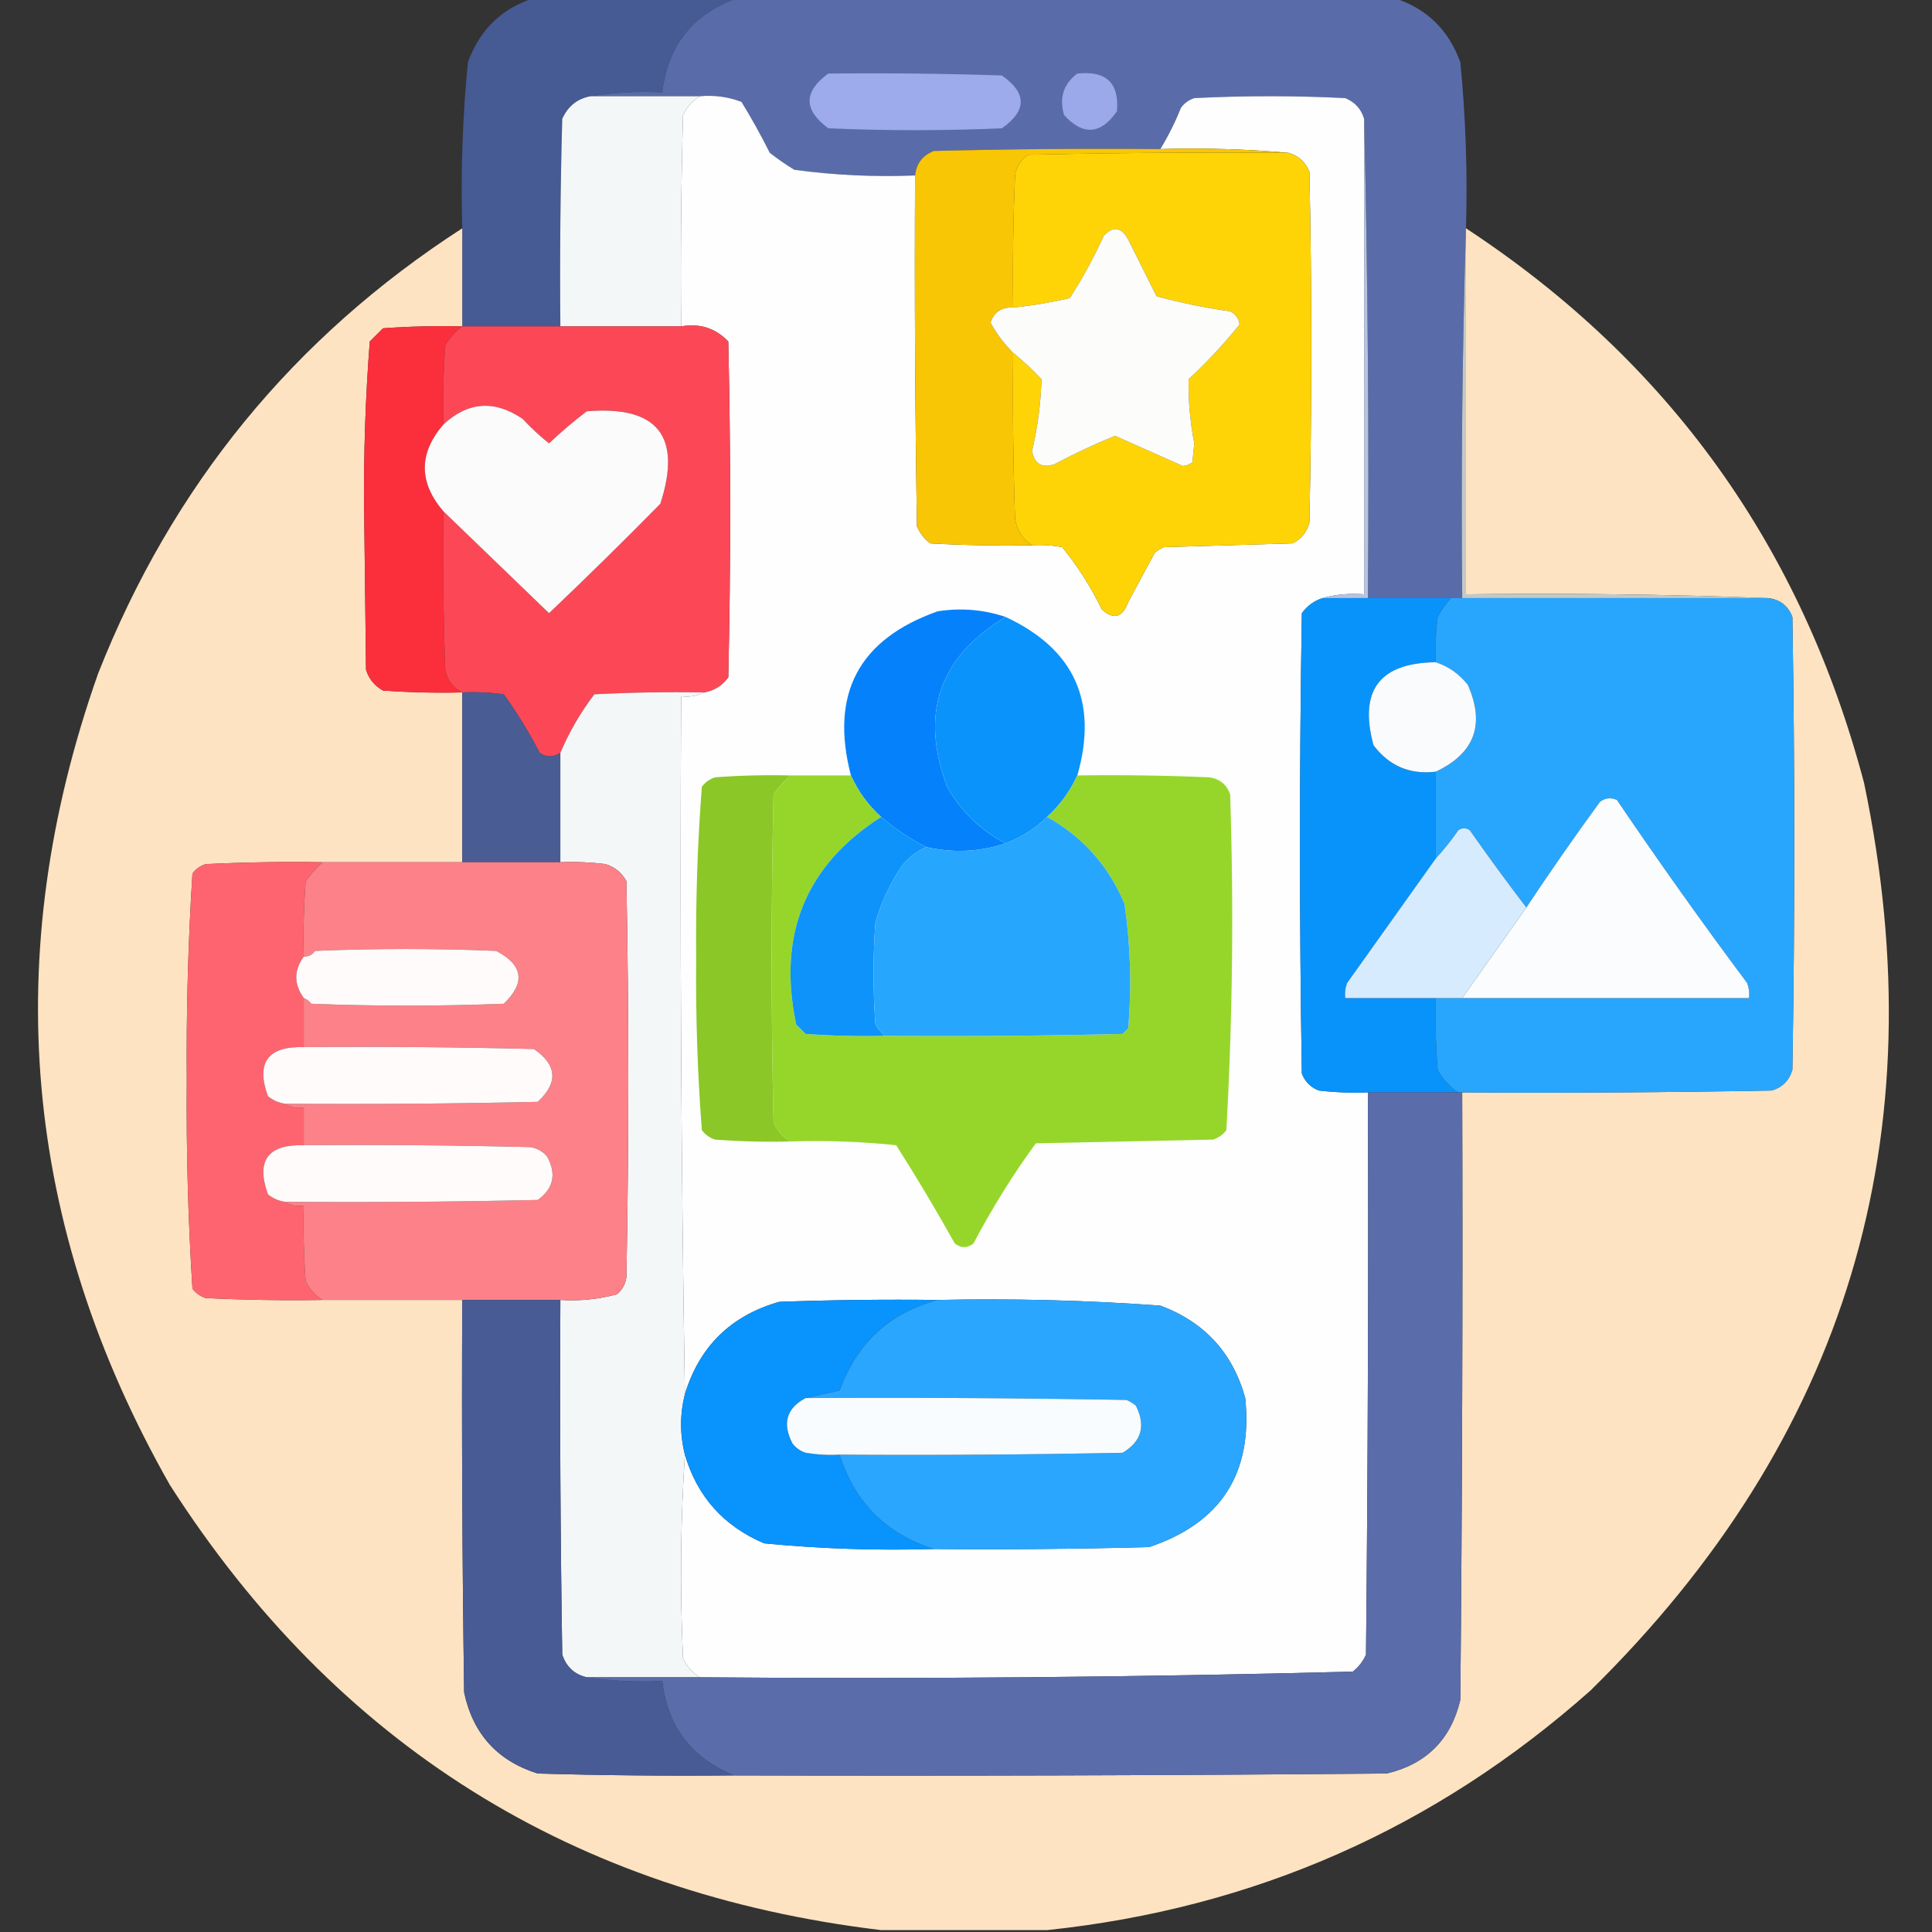
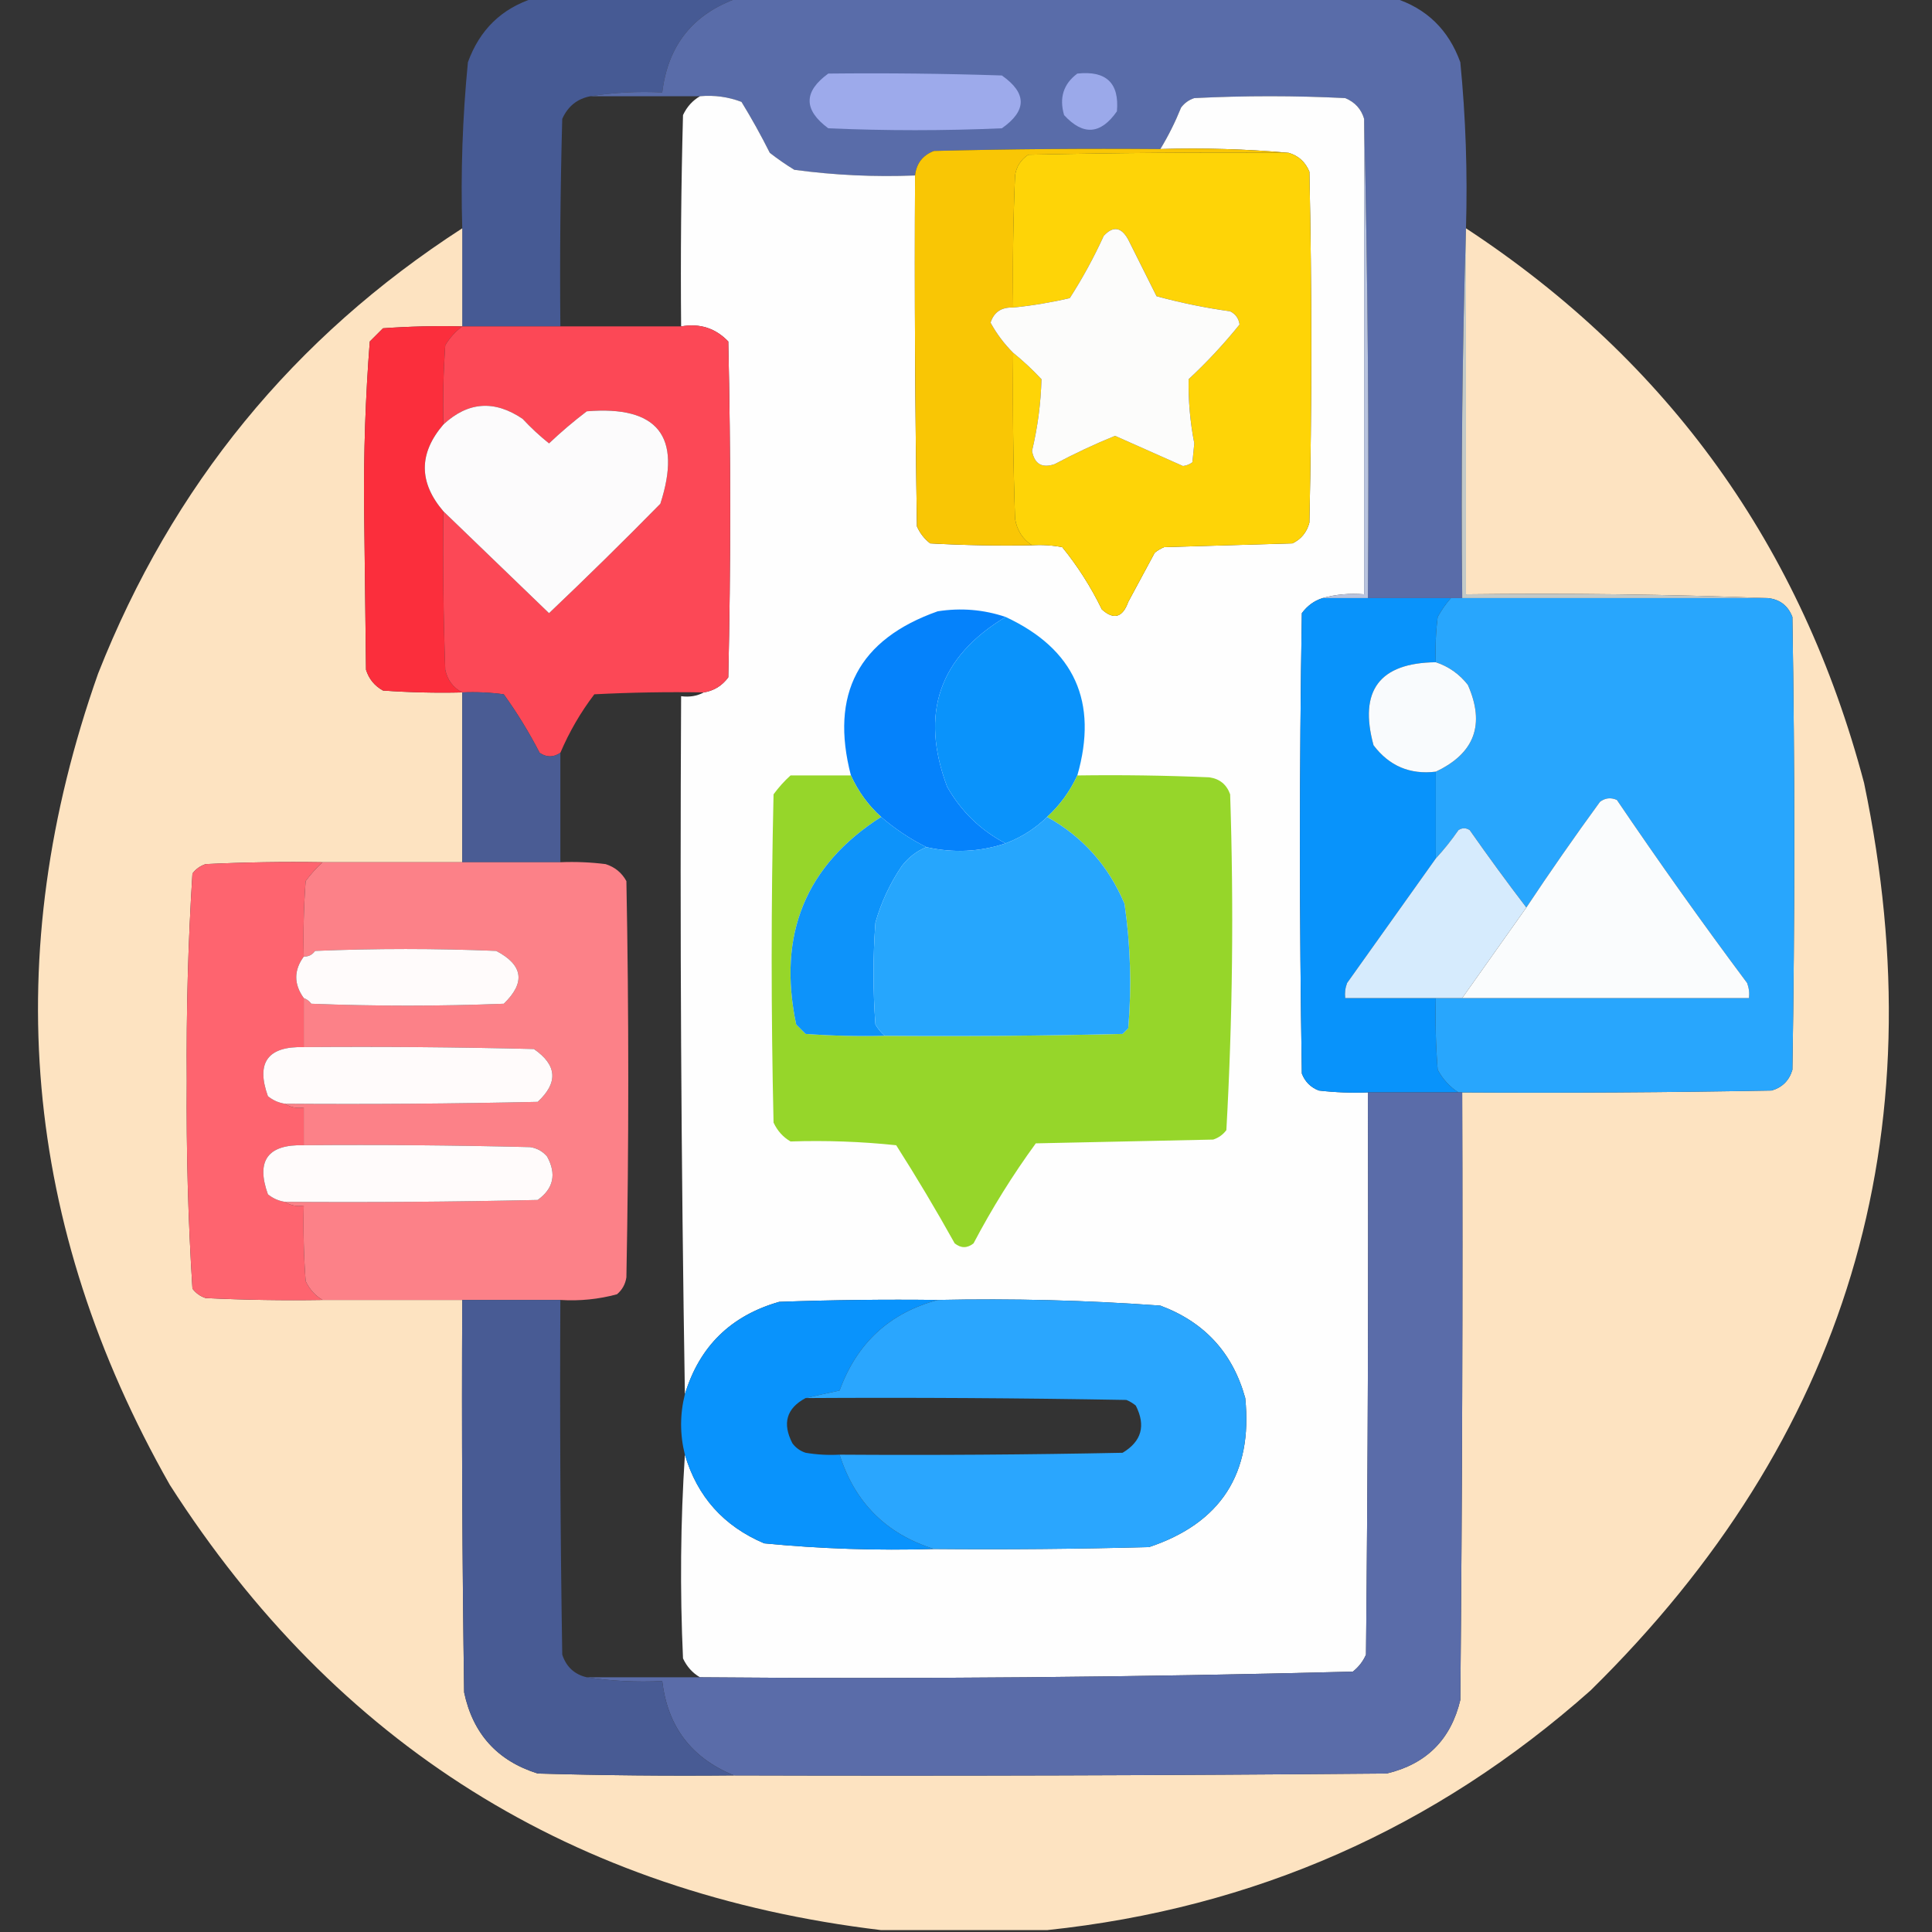
<svg xmlns="http://www.w3.org/2000/svg" width="400" height="400" viewBox="0 0 400 400" fill="none">
  <rect x="0" y="0" width="400" height="400" fill="#333333" stroke="none" />
  <g clip-path="url(#clip0_6088_33575)">
    <path fill-rule="evenodd" clip-rule="evenodd" d="M110.547 -0.391C124.61 -0.391 138.672 -0.391 152.735 -0.391C143.494 2.863 138.286 9.374 137.11 19.141C132.014 18.888 127.067 19.148 122.266 19.922C119.541 20.424 117.588 21.987 116.406 24.609C116.016 38.93 115.885 53.253 116.016 67.578C109.245 67.578 102.474 67.578 95.703 67.578C95.703 60.807 95.703 54.036 95.703 47.266C95.366 35.761 95.756 24.303 96.875 12.891C99.304 6.163 103.862 1.736 110.547 -0.391Z" fill="#465A94" />
    <path opacity="0.997" fill-rule="evenodd" clip-rule="evenodd" d="M152.734 -0.391C198.047 -0.391 243.359 -0.391 288.672 -0.391C295.357 1.736 299.915 6.163 302.344 12.891C303.463 24.303 303.853 35.761 303.516 47.266C302.736 72.653 302.475 98.173 302.734 123.828C301.953 123.828 301.172 123.828 300.391 123.828C294.662 123.828 288.932 123.828 283.203 123.828C283.462 90.623 283.202 57.55 282.422 24.609C281.833 22.585 280.53 21.153 278.516 20.312C268.099 19.792 257.682 19.792 247.266 20.312C246.148 20.676 245.237 21.327 244.531 22.266C243.314 25.284 241.882 28.148 240.234 30.859C224.607 30.729 208.982 30.859 193.359 31.25C191.021 32.155 189.719 33.848 189.453 36.328C181.059 36.663 172.725 36.273 164.453 35.156C162.692 34.081 161 32.909 159.375 31.641C157.568 28.04 155.615 24.524 153.516 21.094C150.761 20.049 147.897 19.659 144.922 19.922C137.37 19.922 129.818 19.922 122.266 19.922C127.066 19.148 132.014 18.888 137.109 19.141C138.286 9.374 143.494 2.863 152.734 -0.391Z" fill="#596CA9" />
    <path fill-rule="evenodd" clip-rule="evenodd" d="M171.484 15.234C183.466 15.104 195.445 15.234 207.421 15.625C212.63 19.271 212.63 22.917 207.421 26.562C195.443 27.083 183.463 27.083 171.484 26.562C166.339 22.751 166.339 18.975 171.484 15.234Z" fill="#9DAAEB" />
    <path fill-rule="evenodd" clip-rule="evenodd" d="M223.043 15.235C229.031 14.583 231.765 17.187 231.247 23.047C227.887 27.862 224.241 28.123 220.309 23.828C219.265 20.247 220.175 17.382 223.043 15.235Z" fill="#9BA9EA" />
-     <path fill-rule="evenodd" clip-rule="evenodd" d="M122.268 19.922C129.82 19.922 137.372 19.922 144.924 19.922C143.381 20.817 142.209 22.119 141.408 23.828C141.018 38.409 140.887 52.992 141.018 67.578C132.684 67.578 124.351 67.578 116.018 67.578C115.887 53.253 116.018 38.93 116.408 24.609C117.59 21.987 119.543 20.424 122.268 19.922Z" fill="#F4F7F8" />
    <path fill-rule="evenodd" clip-rule="evenodd" d="M144.925 19.921C147.9 19.658 150.764 20.049 153.519 21.093C155.618 24.523 157.571 28.039 159.378 31.64C161.003 32.908 162.696 34.08 164.456 35.156C172.728 36.272 181.062 36.663 189.456 36.328C189.326 60.548 189.456 84.766 189.847 108.984C190.46 110.379 191.371 111.551 192.581 112.499C199.608 112.89 206.639 113.02 213.675 112.89C215.774 112.762 217.858 112.892 219.925 113.281C223.147 117.247 225.881 121.544 228.128 126.171C230.596 128.391 232.419 127.87 233.597 124.609C235.42 121.224 237.243 117.838 239.066 114.452C239.652 113.963 240.303 113.573 241.019 113.281C249.873 113.02 258.728 112.76 267.581 112.499C269.39 111.633 270.562 110.2 271.097 108.202C271.618 83.984 271.618 59.765 271.097 35.546C270.256 33.531 268.824 32.229 266.8 31.64C258.086 30.863 249.231 30.602 240.238 30.859C241.885 28.148 243.317 25.283 244.535 22.265C245.24 21.326 246.151 20.675 247.269 20.312C257.685 19.791 268.103 19.791 278.519 20.312C280.534 21.152 281.836 22.584 282.425 24.609C282.425 57.421 282.425 90.234 282.425 123.046C279.401 122.8 276.536 123.06 273.831 123.827C272.1 124.377 270.668 125.418 269.535 126.952C269.014 158.724 269.014 190.494 269.535 222.265C270.185 223.958 271.357 225.13 273.05 225.781C276.426 226.17 279.811 226.301 283.206 226.171C283.337 264.974 283.206 303.776 282.816 342.577C282.203 343.973 281.292 345.145 280.081 346.093C235.095 347.259 190.042 347.649 144.925 347.265C143.382 346.37 142.21 345.067 141.41 343.359C140.762 329.163 140.892 315.1 141.8 301.171C144.35 309.844 149.819 315.963 158.206 319.531C169.869 320.664 181.588 321.055 193.363 320.702C208.209 320.833 223.053 320.702 237.894 320.312C252.759 315.342 259.399 305.055 257.816 289.452C255.23 280.095 249.371 273.714 240.238 270.312C224.905 269.199 209.54 268.809 194.144 269.14C183.203 269.01 172.266 269.14 161.331 269.531C151.312 272.389 144.801 278.77 141.8 288.671C141.02 240.626 140.76 192.449 141.019 144.14C142.765 144.37 144.328 144.11 145.706 143.359C147.812 143.02 149.505 141.979 150.785 140.234C151.306 117.056 151.306 93.88 150.785 70.703C148.139 67.938 144.884 66.896 141.019 67.578C140.889 52.992 141.019 38.408 141.41 23.828C142.21 22.119 143.382 20.817 144.925 19.921Z" fill="#FEFEFE" />
    <path fill-rule="evenodd" clip-rule="evenodd" d="M282.422 24.609C283.202 57.55 283.462 90.623 283.203 123.828C280.078 123.828 276.953 123.828 273.828 123.828C276.533 123.061 279.398 122.801 282.422 123.047C282.422 90.234 282.422 57.422 282.422 24.609Z" fill="#B8C3DE" />
    <path fill-rule="evenodd" clip-rule="evenodd" d="M240.236 30.859C249.23 30.603 258.085 30.863 266.799 31.64C248.829 31.51 230.86 31.64 212.893 32.031C211.34 33.061 210.429 34.494 210.158 36.328C209.768 45.439 209.637 54.553 209.768 63.672C207.355 63.568 205.793 64.609 205.08 66.796C206.335 69.096 207.897 71.179 209.768 73.046C209.637 84.507 209.768 95.966 210.158 107.422C210.572 109.832 211.744 111.654 213.674 112.89C206.638 113.02 199.607 112.89 192.58 112.5C191.37 111.551 190.459 110.379 189.846 108.984C189.455 84.767 189.325 60.548 189.455 36.328C189.721 33.847 191.023 32.155 193.361 31.25C208.984 30.859 224.609 30.729 240.236 30.859Z" fill="#F9C605" />
    <path fill-rule="evenodd" clip-rule="evenodd" d="M266.799 31.641C268.823 32.23 270.255 33.532 271.096 35.547C271.617 59.766 271.617 83.984 271.096 108.203C270.561 110.201 269.389 111.634 267.58 112.5C258.726 112.76 249.872 113.021 241.018 113.281C240.302 113.573 239.651 113.964 239.065 114.453C237.242 117.838 235.418 121.224 233.596 124.609C232.418 127.87 230.595 128.391 228.127 126.172C225.88 121.545 223.146 117.248 219.924 113.281C217.857 112.893 215.773 112.762 213.674 112.891C211.744 111.655 210.572 109.832 210.158 107.422C209.768 95.966 209.637 84.508 209.768 73.047C211.822 74.709 213.776 76.532 215.627 78.516C215.492 83.498 214.841 88.446 213.674 93.359C214.176 96.074 215.739 96.985 218.361 96.094C222.474 93.905 226.641 91.952 230.861 90.234C235.513 92.298 240.201 94.381 244.924 96.484C245.66 96.4 246.311 96.14 246.877 95.703C247.008 94.401 247.137 93.099 247.268 91.797C246.41 87.388 246.019 82.962 246.096 78.516C249.908 74.965 253.424 71.189 256.643 67.188C256.467 65.921 255.816 65.01 254.69 64.453C249.529 63.735 244.451 62.694 239.455 61.328C237.502 57.422 235.549 53.516 233.596 49.609C232.162 46.986 230.469 46.725 228.518 48.828C226.472 53.313 224.128 57.609 221.486 61.719C217.617 62.625 213.711 63.276 209.768 63.672C209.637 54.554 209.768 45.439 210.158 36.328C210.429 34.494 211.34 33.062 212.893 32.031C230.86 31.641 248.829 31.51 266.799 31.641Z" fill="#FED407" />
    <path opacity="0.993" fill-rule="evenodd" clip-rule="evenodd" d="M95.703 47.266C95.703 54.036 95.703 60.807 95.703 67.578C90.228 67.448 84.759 67.578 79.297 67.969C78.385 68.88 77.474 69.792 76.562 70.703C75.663 82.222 75.272 93.81 75.391 105.469C75.521 116.537 75.651 127.604 75.781 138.672C76.386 140.577 77.558 142.01 79.297 142.969C84.759 143.359 90.228 143.489 95.703 143.359C95.703 155.078 95.703 166.797 95.703 178.516C86.068 178.516 76.432 178.516 66.797 178.516C58.72 178.386 50.647 178.516 42.578 178.906C41.46 179.27 40.549 179.921 39.844 180.859C38.942 195.114 38.551 209.437 38.672 223.828C38.551 238.22 38.942 252.542 39.844 266.797C40.549 267.735 41.46 268.387 42.578 268.75C50.647 269.141 58.72 269.27 66.797 269.141C76.432 269.141 86.068 269.141 95.703 269.141C95.573 296.225 95.703 323.309 96.094 350.391C97.911 358.977 102.989 364.577 111.328 367.188C124.867 367.578 138.408 367.709 151.953 367.578C197.006 367.709 242.058 367.578 287.109 367.188C295.319 365.227 300.398 360.149 302.344 351.953C302.734 310.027 302.865 268.1 302.734 226.172C324.09 226.302 345.444 226.172 366.797 225.781C369.01 225.13 370.443 223.698 371.094 221.484C371.615 190.234 371.615 158.984 371.094 127.734C370.188 125.396 368.496 124.094 366.015 123.828C345.316 123.048 324.483 122.788 303.515 123.047C303.515 97.787 303.515 72.526 303.515 47.266C345.523 74.863 372.996 113.145 385.937 162.109C401.222 235.252 382.341 297.881 329.297 350C297.151 378.559 259.651 395.095 216.797 399.609C205.338 399.609 193.88 399.609 182.422 399.609C118.701 391.965 69.612 361.235 35.156 307.422C4.678 253.736 -0.27 197.746 20.312 139.453C35.642 100.57 60.773 69.841 95.703 47.266Z" fill="#FEE4C2" />
    <path fill-rule="evenodd" clip-rule="evenodd" d="M209.766 73.048C207.895 71.18 206.333 69.097 205.078 66.798C205.791 64.61 207.353 63.569 209.766 63.673C213.709 63.277 217.615 62.626 221.484 61.72C224.126 57.61 226.47 53.313 228.516 48.829C230.467 46.726 232.16 46.987 233.594 49.61C235.547 53.516 237.5 57.423 239.453 61.329C244.448 62.695 249.527 63.736 254.688 64.454C255.814 65.011 256.465 65.922 256.641 67.188C253.422 71.19 249.906 74.966 246.094 78.516C246.017 82.963 246.408 87.389 247.266 91.798C247.135 93.1 247.005 94.402 246.875 95.704C246.309 96.141 245.658 96.401 244.922 96.485C240.198 94.382 235.511 92.299 230.859 90.235C226.639 91.953 222.472 93.906 218.359 96.095C215.737 96.986 214.174 96.075 213.672 93.36C214.839 88.447 215.49 83.499 215.625 78.516C213.773 76.533 211.82 74.71 209.766 73.048Z" fill="#FCFCFB" />
    <path fill-rule="evenodd" clip-rule="evenodd" d="M95.7 67.578C94.289 68.622 93.117 69.924 92.185 71.484C91.794 76.947 91.664 82.415 91.794 87.891C86.668 93.865 86.668 99.854 91.794 105.859C91.664 116.8 91.794 127.737 92.185 138.672C92.653 140.823 93.825 142.386 95.7 143.359C90.225 143.489 84.757 143.359 79.294 142.969C77.555 142.01 76.383 140.577 75.778 138.672C75.648 127.604 75.518 116.537 75.388 105.469C75.269 93.81 75.66 82.222 76.56 70.703C77.471 69.791 78.382 68.88 79.294 67.969C84.757 67.578 90.225 67.448 95.7 67.578Z" fill="#FB2E3C" />
    <path fill-rule="evenodd" clip-rule="evenodd" d="M95.705 67.577C102.476 67.577 109.247 67.577 116.018 67.577C124.351 67.577 132.684 67.577 141.018 67.577C144.883 66.896 148.137 67.937 150.783 70.702C151.304 93.879 151.304 117.056 150.783 140.233C149.504 141.979 147.811 143.02 145.705 143.358C138.149 143.229 130.597 143.358 123.049 143.749C120.193 147.508 117.85 151.545 116.018 155.858C114.581 156.837 113.149 156.837 111.721 155.858C109.541 151.626 107.067 147.59 104.299 143.749C101.446 143.359 98.582 143.23 95.705 143.358C93.829 142.385 92.657 140.822 92.19 138.671C91.799 127.737 91.668 116.799 91.799 105.858C99.075 112.873 106.366 119.905 113.674 126.952C121.476 119.541 129.158 111.99 136.721 104.296C141.244 90.326 136.166 83.946 121.486 85.155C118.768 87.222 116.163 89.436 113.674 91.796C111.733 90.247 109.911 88.554 108.205 86.718C102.359 82.763 96.89 83.154 91.799 87.89C91.669 82.415 91.799 76.946 92.19 71.483C93.122 69.923 94.293 68.621 95.705 67.577Z" fill="#FC4856" />
    <path fill-rule="evenodd" clip-rule="evenodd" d="M91.797 105.86C86.672 99.854 86.672 93.865 91.797 87.891C96.889 83.155 102.358 82.764 108.204 86.719C109.909 88.555 111.732 90.248 113.672 91.797C116.162 89.437 118.766 87.224 121.485 85.156C136.165 83.947 141.243 90.328 136.719 104.297C129.156 111.991 121.474 119.542 113.672 126.953C106.365 119.906 99.073 112.874 91.797 105.86Z" fill="#FCFBFC" />
    <path fill-rule="evenodd" clip-rule="evenodd" d="M303.519 47.266C303.519 72.526 303.519 97.787 303.519 123.047C324.487 122.788 345.32 123.048 366.019 123.828C344.925 123.828 323.831 123.828 302.738 123.828C302.478 98.173 302.739 72.653 303.519 47.266Z" fill="#C2C9C8" />
    <path fill-rule="evenodd" clip-rule="evenodd" d="M273.828 123.828C276.953 123.828 280.078 123.828 283.203 123.828C288.932 123.828 294.662 123.828 300.391 123.828C299.347 125.008 298.435 126.31 297.656 127.734C297.267 130.848 297.136 133.973 297.266 137.109C285.603 137.245 281.306 142.973 284.375 154.297C287.625 158.591 291.922 160.414 297.266 159.766C297.266 165.755 297.266 171.745 297.266 177.734C291.153 186.305 285.034 194.899 278.906 203.516C278.524 204.526 278.393 205.568 278.516 206.641C284.766 206.641 291.016 206.641 297.266 206.641C297.136 211.595 297.266 216.543 297.656 221.484C298.719 223.455 300.151 225.018 301.953 226.172C295.703 226.172 289.453 226.172 283.203 226.172C279.808 226.302 276.423 226.171 273.047 225.781C271.354 225.13 270.182 223.959 269.531 222.266C269.01 190.495 269.01 158.724 269.531 126.953C270.665 125.419 272.097 124.377 273.828 123.828Z" fill="#0893FB" />
    <path fill-rule="evenodd" clip-rule="evenodd" d="M300.392 123.828C301.174 123.828 301.955 123.828 302.736 123.828C323.83 123.828 344.924 123.828 366.017 123.828C368.498 124.094 370.19 125.396 371.095 127.734C371.617 158.984 371.617 190.234 371.095 221.484C370.445 223.698 369.012 225.13 366.799 225.781C345.446 226.172 324.092 226.302 302.736 226.172C302.476 226.172 302.215 226.172 301.955 226.172C300.153 225.018 298.72 223.455 297.658 221.484C297.267 216.543 297.138 211.595 297.267 206.641C299.09 206.641 300.913 206.641 302.736 206.641C322.528 206.641 342.32 206.641 362.111 206.641C362.234 205.568 362.103 204.526 361.72 203.516C352.449 191.091 343.464 178.461 334.767 165.625C333.508 165.062 332.336 165.192 331.252 166.016C326.002 173.213 320.924 180.505 316.017 187.891C312.032 182.674 308.126 177.336 304.299 171.875C303.517 171.354 302.736 171.354 301.955 171.875C300.499 173.975 298.936 175.928 297.267 177.734C297.267 171.745 297.267 165.755 297.267 159.766C305.314 155.979 307.528 149.989 303.908 141.797C302.151 139.554 299.938 137.991 297.267 137.109C297.138 133.973 297.268 130.848 297.658 127.734C298.437 126.31 299.349 125.008 300.392 123.828Z" fill="#28A6FD" />
    <path fill-rule="evenodd" clip-rule="evenodd" d="M208.205 127.735C194.444 136.006 190.407 147.725 196.095 162.891C199.018 168.029 203.054 171.935 208.205 174.61C202.847 176.387 197.378 176.648 191.798 175.391C188.431 173.706 185.306 171.622 182.423 169.141C179.761 166.733 177.677 163.869 176.173 160.548C171.784 143.673 177.773 132.345 194.142 126.563C198.971 125.81 203.659 126.201 208.205 127.735Z" fill="#0582FB" />
    <path fill-rule="evenodd" clip-rule="evenodd" d="M208.206 127.734C222.464 134.38 227.412 145.317 223.05 160.547C221.54 163.827 219.457 166.691 216.8 169.141C214.335 171.548 211.47 173.37 208.206 174.609C203.056 171.934 199.02 168.028 196.097 162.891C190.409 147.724 194.445 136.005 208.206 127.734Z" fill="#0A93FB" />
    <path fill-rule="evenodd" clip-rule="evenodd" d="M297.264 137.109C299.934 137.991 302.147 139.554 303.904 141.797C307.524 149.989 305.31 155.979 297.264 159.766C291.92 160.414 287.623 158.591 284.373 154.297C281.304 142.973 285.601 137.245 297.264 137.109Z" fill="#F9FBFD" />
    <path fill-rule="evenodd" clip-rule="evenodd" d="M95.703 143.359C98.58 143.23 101.444 143.359 104.297 143.749C107.065 147.59 109.539 151.627 111.719 155.859C113.147 156.837 114.579 156.837 116.016 155.859C116.016 163.411 116.016 170.963 116.016 178.515C109.245 178.515 102.474 178.515 95.703 178.515C95.703 166.796 95.703 155.077 95.703 143.359Z" fill="#4A5C94" />
-     <path fill-rule="evenodd" clip-rule="evenodd" d="M145.705 143.359C144.326 144.11 142.764 144.371 141.018 144.14C140.758 192.45 141.018 240.626 141.799 288.672C140.758 292.838 140.758 297.005 141.799 301.172C140.891 315.101 140.761 329.163 141.408 343.359C142.209 345.068 143.381 346.37 144.924 347.265C137.111 347.265 129.299 347.265 121.486 347.265C118.945 346.679 117.252 345.116 116.408 342.578C116.018 318.1 115.887 293.621 116.018 269.14C120.001 269.394 123.908 269.004 127.736 267.969C128.825 267.054 129.476 265.882 129.69 264.453C130.211 237.109 130.211 209.765 129.69 182.422C128.731 180.683 127.298 179.511 125.393 178.906C122.279 178.516 119.154 178.386 116.018 178.515C116.018 170.963 116.018 163.411 116.018 155.859C117.85 151.546 120.193 147.509 123.049 143.75C130.597 143.359 138.149 143.229 145.705 143.359Z" fill="#F4F7F8" />
-     <path fill-rule="evenodd" clip-rule="evenodd" d="M163.669 160.547C162.393 161.697 161.221 162.998 160.154 164.453C159.632 187.109 159.632 209.765 160.154 232.422C160.954 234.13 162.126 235.433 163.669 236.328C158.454 236.458 153.246 236.328 148.044 235.937C146.926 235.574 146.015 234.922 145.31 233.984C144.41 222.205 144.019 210.356 144.138 198.437C144.019 186.519 144.41 174.669 145.31 162.89C146.015 161.952 146.926 161.301 148.044 160.937C153.246 160.547 158.454 160.417 163.669 160.547Z" fill="#8BC727" />
    <path fill-rule="evenodd" clip-rule="evenodd" d="M163.672 160.547C167.838 160.547 172.006 160.547 176.172 160.547C177.676 163.868 179.76 166.732 182.422 169.141C166.781 179.167 160.921 193.49 164.844 212.109C165.495 212.76 166.146 213.412 166.797 214.063C172.26 214.453 177.728 214.583 183.203 214.453C199.612 214.584 216.018 214.453 232.422 214.063C232.813 213.672 233.203 213.281 233.594 212.891C234.321 204.24 234.06 195.646 232.813 187.109C229.496 179.239 224.156 173.249 216.797 169.141C219.454 166.692 221.537 163.827 223.047 160.547C232.165 160.417 241.28 160.547 250.391 160.938C252.525 161.249 253.957 162.42 254.688 164.453C255.456 187.698 255.196 210.874 253.906 233.984C253.201 234.923 252.29 235.574 251.172 235.938C238.932 236.198 226.693 236.459 214.453 236.719C209.678 243.263 205.381 250.165 201.563 257.422C200.26 258.463 198.959 258.463 197.656 257.422C193.817 250.522 189.78 243.751 185.547 237.109C178.297 236.349 171.006 236.088 163.672 236.328C162.129 235.433 160.957 234.131 160.156 232.422C159.635 209.766 159.635 187.109 160.156 164.453C161.224 162.999 162.396 161.697 163.672 160.547Z" fill="#96D62A" />
    <path fill-rule="evenodd" clip-rule="evenodd" d="M182.422 169.141C185.305 171.621 188.43 173.705 191.797 175.391C189.8 176.205 188.107 177.508 186.719 179.297C184.268 182.897 182.445 186.803 181.25 191.016C180.729 198.047 180.729 205.078 181.25 212.109C181.795 213.04 182.446 213.821 183.203 214.453C177.728 214.583 172.259 214.453 166.797 214.062C166.146 213.412 165.495 212.76 164.844 212.109C160.921 193.49 166.781 179.166 182.422 169.141Z" fill="#0D93FA" />
    <path fill-rule="evenodd" clip-rule="evenodd" d="M216.797 169.141C224.156 173.249 229.496 179.239 232.813 187.109C234.06 195.646 234.321 204.24 233.594 212.891C233.203 213.281 232.813 213.672 232.422 214.062C216.018 214.453 199.612 214.584 183.203 214.453C182.446 213.821 181.796 213.04 181.25 212.109C180.729 205.078 180.729 198.047 181.25 191.016C182.446 186.803 184.268 182.897 186.719 179.297C188.107 177.508 189.8 176.205 191.797 175.391C197.377 176.647 202.846 176.386 208.203 174.609C211.467 173.37 214.332 171.548 216.797 169.141Z" fill="#26A6FD" />
    <path fill-rule="evenodd" clip-rule="evenodd" d="M316.013 187.891C311.586 194.141 307.159 200.391 302.732 206.641C300.909 206.641 299.086 206.641 297.263 206.641C291.013 206.641 284.763 206.641 278.513 206.641C278.391 205.568 278.521 204.526 278.904 203.516C285.031 194.899 291.151 186.306 297.263 177.735C298.932 175.928 300.495 173.975 301.951 171.875C302.732 171.354 303.513 171.354 304.295 171.875C308.122 177.336 312.028 182.674 316.013 187.891Z" fill="#D6EBFD" />
    <path fill-rule="evenodd" clip-rule="evenodd" d="M302.734 206.642C307.162 200.392 311.588 194.142 316.016 187.892C320.922 180.506 326 173.214 331.25 166.017C332.334 165.193 333.506 165.063 334.766 165.626C343.462 178.462 352.447 191.092 361.719 203.517C362.102 204.527 362.232 205.569 362.109 206.642C342.318 206.642 322.526 206.642 302.734 206.642Z" fill="#FAFCFD" />
    <path fill-rule="evenodd" clip-rule="evenodd" d="M66.795 178.515C65.518 179.665 64.346 180.967 63.279 182.422C62.889 187.623 62.759 192.832 62.889 198.047C60.814 200.886 60.814 203.751 62.889 206.64C62.889 210.026 62.889 213.411 62.889 216.797C55.441 216.594 52.967 219.979 55.467 226.953C56.505 227.798 57.677 228.319 58.982 228.515C60.091 229.258 61.393 229.519 62.889 229.297C62.889 231.901 62.889 234.505 62.889 237.109C55.441 236.907 52.967 240.292 55.467 247.265C56.505 248.111 57.677 248.632 58.982 248.828C60.091 249.571 61.393 249.831 62.889 249.609C62.759 254.824 62.889 260.033 63.279 265.234C64.08 266.943 65.252 268.245 66.795 269.14C58.718 269.27 50.645 269.14 42.576 268.75C41.458 268.386 40.547 267.735 39.842 266.797C38.94 252.542 38.549 238.219 38.67 223.828C38.549 209.436 38.94 195.114 39.842 180.859C40.547 179.921 41.458 179.269 42.576 178.906C50.645 178.515 58.718 178.386 66.795 178.515Z" fill="#FE646F" />
    <path fill-rule="evenodd" clip-rule="evenodd" d="M66.797 178.515C76.432 178.515 86.068 178.515 95.703 178.515C102.474 178.515 109.245 178.515 116.016 178.515C119.152 178.386 122.277 178.516 125.391 178.906C127.296 179.511 128.729 180.682 129.688 182.422C130.209 209.765 130.209 237.109 129.688 264.453C129.474 265.882 128.823 267.054 127.734 267.968C123.905 269.004 119.999 269.394 116.016 269.14C109.245 269.14 102.474 269.14 95.703 269.14C86.068 269.14 76.432 269.14 66.797 269.14C65.254 268.245 64.082 266.943 63.281 265.234C62.891 260.032 62.761 254.824 62.891 249.609C61.395 249.831 60.093 249.571 58.984 248.828C76.434 248.958 93.882 248.828 111.328 248.437C114.61 246.074 115.262 243.079 113.281 239.453C112.366 238.365 111.195 237.713 109.766 237.5C94.143 237.109 78.518 236.979 62.891 237.109C62.891 234.505 62.891 231.9 62.891 229.297C61.395 229.518 60.093 229.258 58.984 228.515C76.434 228.646 93.882 228.515 111.328 228.125C115.614 224.155 115.354 220.509 110.547 217.187C94.663 216.797 78.778 216.666 62.891 216.797C62.891 213.411 62.891 210.025 62.891 206.64C63.507 206.861 64.028 207.252 64.453 207.812C77.734 208.333 91.016 208.333 104.297 207.812C108.84 203.443 108.319 199.798 102.734 196.875C90.234 196.354 77.734 196.354 65.234 196.875C64.653 197.686 63.872 198.077 62.891 198.047C62.761 192.832 62.891 187.623 63.281 182.422C64.348 180.967 65.52 179.665 66.797 178.515Z" fill="#FC8188" />
    <path fill-rule="evenodd" clip-rule="evenodd" d="M62.892 206.641C60.817 203.751 60.817 200.886 62.892 198.047C63.873 198.078 64.654 197.687 65.235 196.875C77.735 196.354 90.235 196.354 102.735 196.875C108.32 199.799 108.841 203.444 104.298 207.813C91.017 208.334 77.735 208.334 64.454 207.813C64.029 207.253 63.508 206.862 62.892 206.641Z" fill="#FFFBFB" />
    <path fill-rule="evenodd" clip-rule="evenodd" d="M62.888 216.797C78.775 216.667 94.66 216.797 110.544 217.188C115.351 220.509 115.611 224.156 111.325 228.125C93.879 228.516 76.431 228.646 58.981 228.516C57.676 228.32 56.504 227.799 55.466 226.953C52.966 219.98 55.44 216.595 62.888 216.797Z" fill="#FFFBFB" />
    <path fill-rule="evenodd" clip-rule="evenodd" d="M283.203 226.172C289.453 226.172 295.703 226.172 301.953 226.172C302.213 226.172 302.474 226.172 302.734 226.172C302.865 268.1 302.734 310.027 302.344 351.953C300.398 360.149 295.32 365.227 287.109 367.188C242.058 367.578 197.006 367.709 151.953 367.578C143.163 363.995 138.215 357.484 137.109 348.047C131.755 348.3 126.546 348.04 121.484 347.266C129.297 347.266 137.109 347.266 144.922 347.266C190.039 347.65 235.091 347.259 280.078 346.094C281.288 345.145 282.199 343.973 282.812 342.578C283.203 303.777 283.334 264.975 283.203 226.172Z" fill="#5A6CA9" />
    <path fill-rule="evenodd" clip-rule="evenodd" d="M62.888 237.109C78.515 236.979 94.14 237.109 109.762 237.5C111.191 237.713 112.363 238.365 113.278 239.453C115.259 243.079 114.607 246.074 111.325 248.438C93.879 248.828 76.431 248.959 58.981 248.828C57.676 248.632 56.504 248.111 55.466 247.266C52.966 240.292 55.44 236.907 62.888 237.109Z" fill="#FFFBFB" />
    <path fill-rule="evenodd" clip-rule="evenodd" d="M95.705 269.141C102.476 269.141 109.247 269.141 116.018 269.141C115.887 293.621 116.018 318.1 116.408 342.578C117.252 345.116 118.945 346.679 121.486 347.266C126.548 348.04 131.757 348.3 137.111 348.047C138.217 357.484 143.165 363.995 151.955 367.578C138.411 367.709 124.869 367.578 111.33 367.188C102.991 364.577 97.913 358.977 96.096 350.391C95.705 323.309 95.575 296.225 95.705 269.141Z" fill="#485B94" />
    <path fill-rule="evenodd" clip-rule="evenodd" d="M194.14 269.141C184.172 271.814 177.401 278.064 173.828 287.891C171.373 288.412 169.029 288.933 166.797 289.453C162.833 291.564 161.921 294.689 164.062 298.828C164.768 299.767 165.679 300.418 166.797 300.781C169.126 301.17 171.47 301.301 173.828 301.172C176.969 311.084 183.479 317.594 193.359 320.703C181.584 321.056 169.865 320.665 158.203 319.531C149.815 315.964 144.347 309.845 141.797 301.172C140.755 297.006 140.755 292.838 141.797 288.672C144.797 278.77 151.308 272.39 161.328 269.531C172.262 269.141 183.2 269.01 194.14 269.141Z" fill="#0993FC" />
    <path fill-rule="evenodd" clip-rule="evenodd" d="M194.141 269.141C209.537 268.81 224.902 269.201 240.234 270.313C249.367 273.716 255.227 280.096 257.812 289.454C259.396 305.056 252.755 315.343 237.891 320.313C223.049 320.704 208.205 320.834 193.359 320.704C183.479 317.594 176.969 311.084 173.828 301.173C193.361 301.303 212.892 301.173 232.422 300.782C236.355 298.428 237.267 295.173 235.156 291.016C234.57 290.527 233.919 290.137 233.203 289.844C211.07 289.454 188.934 289.323 166.797 289.454C169.03 288.934 171.373 288.412 173.828 287.891C177.401 278.065 184.172 271.815 194.141 269.141Z" fill="#2AA6FE" />
-     <path fill-rule="evenodd" clip-rule="evenodd" d="M166.798 289.453C188.935 289.323 211.071 289.453 233.205 289.844C233.92 290.136 234.572 290.527 235.158 291.016C237.269 295.172 236.357 298.427 232.423 300.781C212.894 301.172 193.362 301.302 173.83 301.172C171.472 301.301 169.128 301.17 166.798 300.781C165.68 300.418 164.769 299.767 164.064 298.828C161.923 294.689 162.834 291.564 166.798 289.453Z" fill="#F9FCFF" />
  </g>
  <defs>
    <clipPath id="clip0_6088_33575">
      <rect width="400" height="400" fill="white" />
    </clipPath>
  </defs>
</svg>